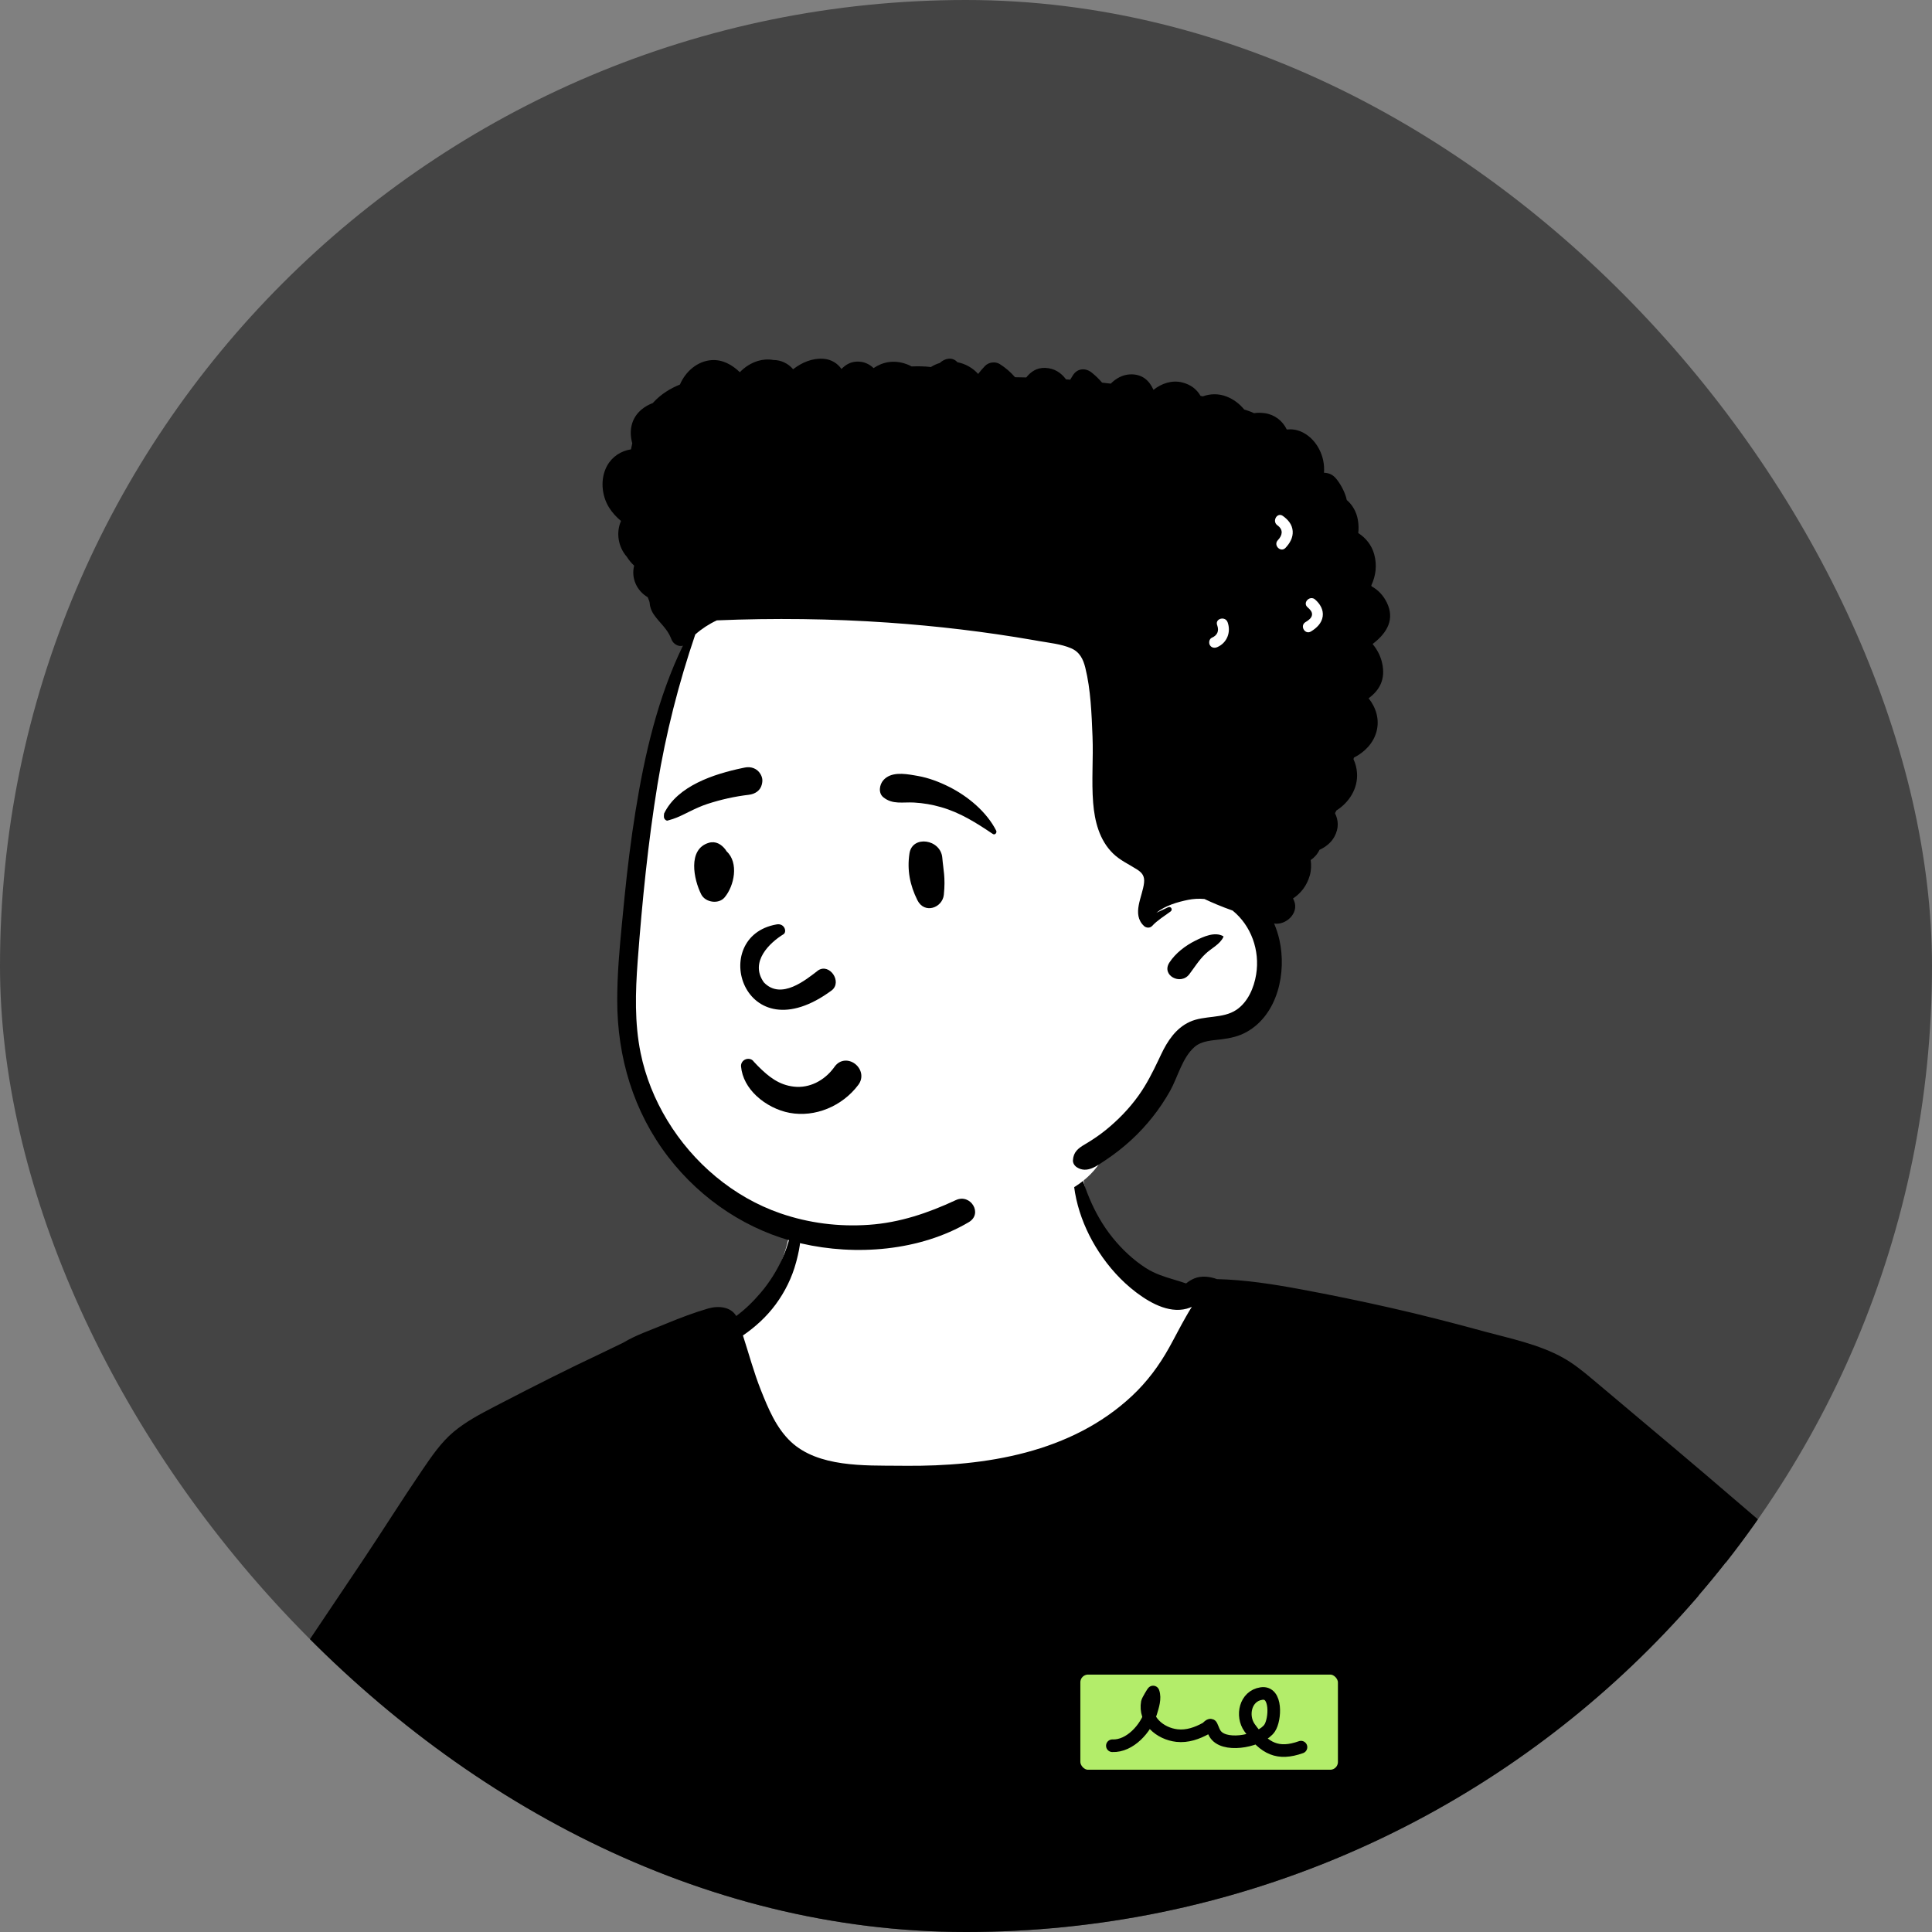
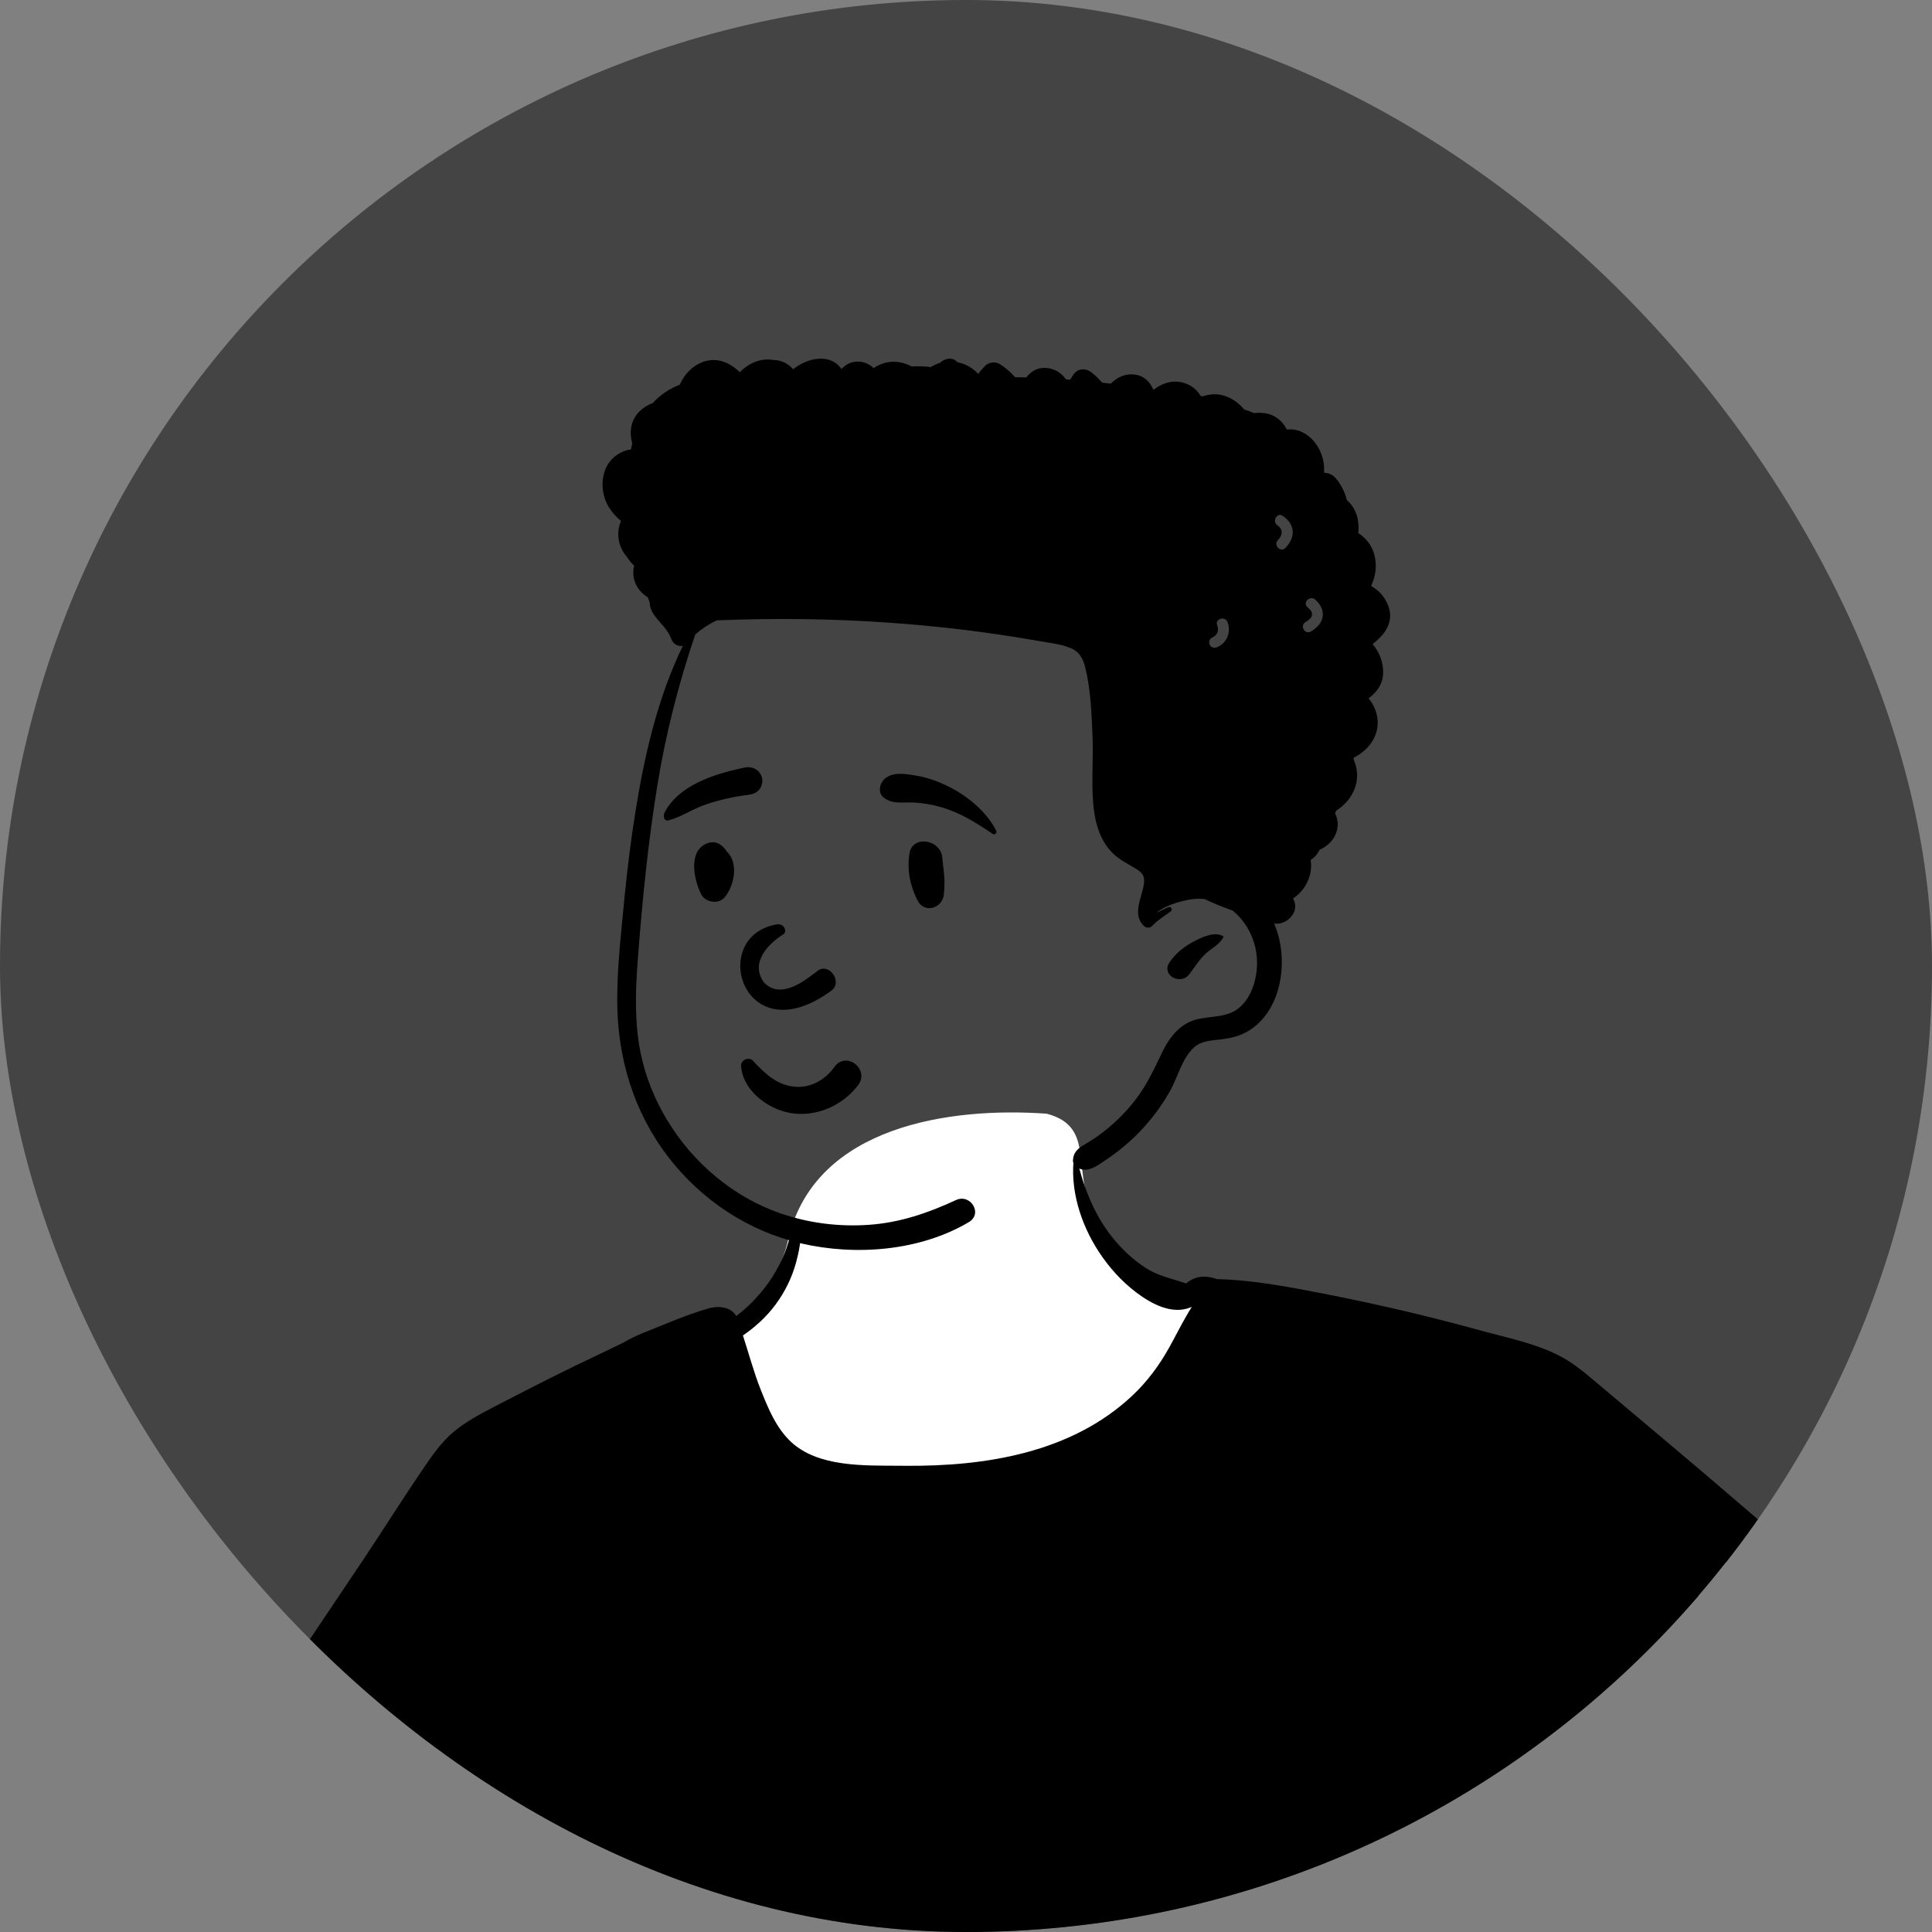
<svg xmlns="http://www.w3.org/2000/svg" width="258" height="258" viewBox="0 0 258 258" fill="none">
  <rect x="0" y="0" width="258" height="258" fill="#808080" stroke="none" />
  <g clip-path="url(#clip0_1092_1935)">
    <rect width="258" height="258" rx="129" fill="#444444" />
    <path fill-rule="evenodd" clip-rule="evenodd" d="M139.779 148.724C126.836 147.797 109.091 150.364 105.348 165.133C104.187 170.507 101.9 172.865 98.056 176.38C73.663 207.625 158.773 212.876 163.148 182.409C172.366 185.768 182.399 186.48 191.622 189.875C196.624 191.724 201.16 194.642 205.507 197.693C223.231 210.291 240.705 223.248 258.366 235.936C251.531 239.086 238.538 251.11 243.832 259.191C245.066 260.765 246.896 261.85 248.516 263L249.37 263.61C251.207 264.928 254.3 267.174 256.01 268.394L256.326 268.624C256.449 268.713 256.589 268.814 256.715 268.904C244.381 286.949 229.947 303.599 213.936 318.464C212.573 319.732 213.131 322.568 215.104 322.899L217.455 323.244C225.045 324.35 232.78 325.346 240.429 324.745C247.878 323.934 252.367 317.335 257.46 312.555C267.629 302.153 277.096 291.057 285.719 279.335L285.898 279.088C288.582 275.418 292.144 271.668 292.404 266.929C292.88 265.504 291.629 263.462 290.426 262.491L290.016 261.898C283.568 252.618 276.27 243.668 267.127 236.948C267.161 235.946 266.699 234.894 265.782 234.23L227.572 206.558V206.558C217.713 199.768 208.549 191.789 197.863 186.306C186.936 181.041 174.604 180.834 163.406 176.44C163.169 173.273 156.515 172.465 156.726 172.954C149.705 168.713 146.092 163.668 144.977 159.031C143.862 154.394 145.248 150.166 139.779 148.724ZM45.286 248.074C33.47 230.283 22.208 249.967 17.289 261.831C11.478 278.066 23.513 298.038 31.288 312.034C34.152 315.921 37.918 324.119 42.966 324.714C55.683 324.662 68.417 323.766 81.142 323.499C89.358 321.459 77.831 309.103 69.867 313.616C67.455 314.519 66.249 317.261 63.897 318.14C63.04 318.323 62.98 317.94 62.632 317.086L62.582 316.967C61.961 315.489 61.358 314.003 60.746 312.521C55.565 299.754 50.088 287.099 44.643 274.45C43.479 271.704 45.111 269.441 47.232 267.806C48.856 266.469 55.837 263.203 49.26 264.64C51.792 258.757 48.749 252.785 45.286 248.074Z" fill="white" />
    <path d="M26.875 245.745C26.916 245.562 26.697 245.422 26.555 245.56C24.15 247.879 22.451 250.843 20.587 253.59C18.811 256.207 16.879 258.722 15.555 261.61C14.325 264.294 13.531 267.017 13.295 269.966C13.059 272.894 13.365 275.83 13.881 278.714C14.896 284.397 17.067 289.778 19.45 295.004C21.767 300.085 24.386 305.02 27.15 309.867L28.142 311.597C29.35 313.703 30.573 315.806 31.881 317.847C33.509 320.386 34.995 323.008 37.142 325.127C38.666 326.636 41.538 325.127 40.844 322.971C40.542 322.032 40.306 321.149 39.838 320.278C39.483 319.614 39.083 318.969 38.707 318.315C37.954 317.006 37.209 315.693 36.456 314.385C34.876 311.636 33.212 308.937 31.646 306.178C28.93 301.394 26.366 296.52 24.099 291.504L23.832 290.911C21.746 286.267 19.769 281.456 18.852 276.431C17.888 271.138 18.751 266.148 20.63 261.173C21.602 258.6 22.695 256.084 23.831 253.578L24.05 253.1C25.147 250.708 26.31 248.33 26.875 245.745ZM143.661 154.182C143.639 154.088 143.479 154.081 143.465 154.182C142.789 158.677 144.293 163.432 146.741 167.171C148.077 169.213 149.725 171.057 151.667 172.539L151.818 172.654C153.802 174.138 156.482 175.571 158.944 174.609C159.021 174.579 159.094 174.545 159.161 174.507C158.884 174.936 158.629 175.388 158.368 175.839C157.594 177.184 156.898 178.577 156.143 179.934C154.793 182.36 153.184 184.529 151.15 186.429C143.019 194.024 131.601 195.83 120.879 195.743L120.122 195.736C115.412 195.702 109.252 195.943 105.616 192.533C103.662 190.7 102.586 188.095 101.614 185.65C100.659 183.253 100.005 180.778 99.212 178.34C100.869 177.204 102.388 175.816 103.582 174.194C104.827 172.504 105.768 170.602 106.31 168.572L106.391 168.268C106.81 166.649 107.232 164.507 106.557 162.978C106.479 162.802 106.191 162.814 106.108 162.978C105.869 163.459 105.756 163.981 105.643 164.504C105.585 164.777 105.526 165.05 105.449 165.318C105.189 166.228 104.895 167.133 104.507 167.994C103.757 169.665 102.764 171.253 101.575 172.644C100.593 173.795 99.53 174.852 98.314 175.741C97.598 174.502 95.936 174.336 94.544 174.743C92.678 175.289 90.838 175.989 89.039 176.729L88.68 176.877C86.902 177.616 84.893 178.295 83.228 179.301C82.218 179.784 81.248 180.269 80.336 180.699C75.793 182.834 71.317 185.101 66.861 187.411L65.907 187.907C64.04 188.879 62.19 189.862 60.566 191.219C58.922 192.593 57.643 194.469 56.442 196.231L56.425 196.256C53.668 200.302 51.069 204.464 48.344 208.532L48.33 208.552C42.83 216.752 37.33 224.953 31.799 233.134C30.46 235.116 28.95 237.049 27.749 239.116C26.598 241.09 26.629 243.118 26.853 245.322L26.895 245.727C27.326 249.769 28.065 253.652 30.332 257.118C33.9 262.569 39.52 265.963 45.466 268.299C45.337 268.395 45.209 268.493 45.081 268.591C44.491 269.042 43.903 269.491 43.191 269.796C41.86 270.366 40.439 270.661 38.999 270.779C38.596 270.811 38.181 270.808 37.764 270.806C36.589 270.799 35.405 270.792 34.486 271.564C33.987 271.981 33.972 272.985 34.486 273.403C35.587 274.301 36.983 274.137 38.335 273.977C38.453 273.963 38.571 273.949 38.687 273.936L38.774 273.926C40.128 273.776 41.462 273.526 42.733 273.029C43.047 272.905 43.358 272.768 43.659 272.616C43.65 272.642 43.645 272.674 43.649 272.707C43.867 274.37 44.338 275.943 44.835 277.533L45.15 278.539C45.792 280.596 46.438 282.648 47.103 284.7C48.37 288.606 49.751 292.475 51.136 296.339L52.331 299.674C53.559 303.095 54.802 306.511 56.176 309.874C56.838 311.493 57.503 313.112 58.168 314.73C58.355 315.187 58.543 315.643 58.73 316.1C58.992 316.737 59.241 317.391 59.49 318.047C60.033 319.476 60.58 320.919 61.287 322.241C62.136 323.829 64.452 322.692 64.081 321.061C63.748 319.596 63.212 318.138 62.682 316.697C62.437 316.032 62.194 315.37 61.973 314.712C61.725 313.98 61.48 313.248 61.234 312.516C60.771 311.133 60.308 309.75 59.833 308.37C58.57 304.705 57.171 301.089 55.766 297.476L54.373 293.895C53.006 290.386 51.623 286.88 50.145 283.416L49.984 283.036C49.87 282.766 49.754 282.492 49.639 282.217C48.205 278.811 46.655 275.129 44.074 272.532C44.038 272.493 43.987 272.473 43.937 272.468C44.621 272.096 45.264 271.645 45.828 271.112L45.855 271.084C46.078 270.848 47 269.683 47.297 268.986C47.683 269.123 48.069 269.256 48.455 269.386C49.128 269.613 49.685 269.449 50.078 269.089L50.827 269.553C51.628 270.042 52.489 270.507 53.373 270.531C54.487 270.56 55.363 269.944 55.959 269.036C56.494 268.225 56.813 267.349 57.491 266.622C58.157 265.908 58.928 265.305 59.717 264.73L60.646 264.053C62.35 262.808 64.002 261.551 65.374 259.907C66.064 259.076 66.987 258.091 67.407 257.094C67.489 256.902 67.54 256.721 67.55 256.544C67.641 257.167 67.735 257.792 67.829 258.414C69.146 267.179 70.21 276.005 70.55 284.868C70.716 289.24 70.791 293.617 70.596 297.991C70.499 300.175 70.341 302.357 70.121 304.534C70.013 305.626 69.899 306.715 69.766 307.801L69.735 308.053C69.697 308.386 69.672 308.708 69.701 309.013C68.64 309.537 68.029 310.86 67.604 311.893C67.281 312.68 67.533 313.445 68.054 313.997C67.431 314.565 66.877 315.231 66.411 315.993C66.317 316.148 66.519 316.268 66.64 316.172C67.404 315.564 68.227 315.065 69.086 314.681C69.537 314.852 70.029 314.898 70.482 314.773C70.974 314.638 71.4 314.309 71.706 313.892C74.145 313.491 76.68 313.98 78.875 315.508C79.331 315.827 79.743 316.187 80.136 316.577C80.195 316.637 80.257 316.711 80.318 316.785L80.344 316.817L79.865 317.001C79.667 317.077 79.503 317.135 79.441 317.148C79.023 317.233 78.598 317.278 78.174 317.315L77.538 317.367C75.095 317.57 72.658 317.638 70.386 318.661C69.909 318.877 70.075 319.612 70.526 319.735C72.185 320.185 73.832 320.151 75.52 320.031L75.884 320.003C77.454 319.883 79.14 319.89 80.672 319.455C80.305 320.459 80.804 321.771 82.336 321.976C86.936 322.589 91.565 322.3 96.17 321.894C100.821 321.483 105.469 321.094 110.132 320.851C125.214 320.057 140.319 320.21 155.415 320.425L163.946 320.548C170.749 320.644 177.554 320.719 184.356 320.667L187.541 320.637C188.887 320.624 190.234 320.608 191.578 320.569L192.384 320.541C193.985 320.483 196.106 320.725 197.498 319.776C198.646 318.994 198.902 317.56 198.21 316.405C198.01 316.071 197.734 315.774 197.447 315.485C196.875 310.592 196.547 305.675 196.219 300.76L196.19 300.339C195.018 282.65 195.703 265.053 198.407 247.542C205.663 249.761 212.808 252.545 219.769 255.531C223.535 257.145 227.281 258.82 230.983 260.577C234.363 262.183 237.757 264.189 241.368 265.232C241.696 265.523 242.155 265.662 242.562 265.533L242.615 265.514H242.617C242.989 265.601 243.401 265.548 243.807 265.304C243.889 265.254 243.971 265.204 244.053 265.153L244.176 265.075C245.447 264.273 246.725 263.286 247.625 262.079C248.55 262.938 249.535 263.736 250.517 264.533C250.694 264.676 250.871 264.82 251.048 264.964C252.302 265.988 253.552 267.015 254.792 268.053C254.921 268.161 255.053 268.268 255.185 268.375C255.56 268.678 255.94 268.984 256.261 269.335L256.324 269.405C256.334 269.416 256.344 269.427 256.352 269.439C254.582 270.585 253.02 272.291 251.612 273.826C251.526 273.921 251.44 274.015 251.354 274.108C249.772 275.83 248.244 277.608 246.728 279.393L245.262 281.124C244.821 281.645 244.38 282.167 243.938 282.689C233.992 294.455 223.837 306.469 210.977 315.096C208.855 316.52 210.878 319.989 212.986 318.533C216.976 315.784 220.751 312.73 224.377 309.517C230.73 303.89 236.447 297.578 241.8 291C244.509 287.671 247.138 284.26 249.714 280.827L250.589 279.663C251.754 278.11 252.913 276.552 254.022 274.959L254.255 274.626C255.228 273.221 256.263 271.641 256.891 270.023C257.132 270.266 257.404 270.472 257.802 270.626C258.482 270.892 259.317 270.335 259.483 269.671C259.871 268.131 258.608 267.187 257.501 266.36C257.451 266.322 257.401 266.284 257.351 266.247C255.969 265.215 254.56 264.218 253.149 263.226L252.645 262.869C252.536 262.792 252.427 262.714 252.317 262.636C250.66 261.459 248.987 260.27 247.184 259.342C247.126 259.265 247.056 259.192 246.976 259.129C246.885 259.057 246.796 258.987 246.704 258.917C249 255.19 251.519 251.607 254.329 248.223C256.442 245.677 258.685 243.245 261.059 240.943L262.125 239.909C263.738 238.351 265.415 236.77 267.205 235.415L267.766 236.051C268.514 236.898 269.269 237.738 270.068 238.533C271.641 240.098 273.192 241.694 274.735 243.289C277.299 245.944 279.776 248.68 282.245 251.42L283.479 252.79C284.159 253.545 284.852 254.295 285.546 255.048C287.478 257.144 289.424 259.255 291.143 261.499L291.26 261.654C292.28 263.023 293.006 264.54 292.532 266.28C292.139 267.719 291.282 269.019 290.454 270.275C290.318 270.481 290.182 270.687 290.05 270.892L289.956 271.037C286.128 277.004 282.027 282.82 277.635 288.384C268.838 299.529 258.803 310.092 246.829 317.84C245.169 318.914 246.721 321.585 248.383 320.498C255.376 315.924 261.799 310.43 267.709 304.531C273.134 299.116 278.05 293.154 282.657 287.034C284.903 284.048 287.055 280.999 289.117 277.883C289.518 277.276 289.932 276.666 290.349 276.051C292.01 273.601 293.721 271.077 294.88 268.41C295.639 266.656 295.919 264.755 295.297 262.907C294.726 261.207 293.597 259.796 292.423 258.469L292.313 258.345C289.614 255.311 286.866 252.312 284.095 249.343C281.313 246.364 278.405 243.491 275.435 240.703C273.103 238.509 270.671 236.575 268.071 234.784C268.305 234.618 268.539 234.459 268.777 234.305C269.503 233.832 269.687 232.82 269.05 232.178C267.311 230.421 265.306 228.892 263.42 227.292C261.647 225.788 259.874 224.282 258.101 222.776C254.507 219.727 250.912 216.675 247.317 213.623L247.275 213.588C240.794 208.087 234.348 202.547 227.889 197.022C225.195 194.719 222.476 192.444 219.765 190.162L214.947 186.105L212.591 184.125C211.383 183.113 210.15 182.113 208.777 181.341C205.547 179.525 201.663 178.74 198.103 177.778L197.867 177.713C193.875 176.62 189.861 175.591 185.825 174.674C181.785 173.757 177.727 172.921 173.653 172.165C169.992 171.485 166.244 170.901 162.51 170.814C161.583 170.461 160.421 170.339 159.509 170.715C159.132 170.872 158.739 171.101 158.39 171.391C157.862 171.206 157.337 171.048 156.815 170.892C155.531 170.507 154.269 170.128 153.056 169.356C151.353 168.272 149.846 166.847 148.577 165.279C145.955 162.03 144.583 158.192 143.661 154.182Z" fill="black" />
-     <rect x="143.771" y="223.125" width="35.395" height="13.706" rx="1.529" fill="#B3ED6A" />
-     <rect x="143.771" y="223.125" width="35.395" height="13.706" rx="1.529" stroke="black" />
    <path d="M148.546 233.126C150.875 233.227 153.043 230.826 153.692 228.672C153.931 227.88 154.302 226.788 153.989 225.952C153.974 225.912 153.251 227.129 153.218 227.312C152.783 229.713 154.896 231.514 157.177 231.771C158.552 231.926 159.873 231.452 161.054 230.801C161.245 230.696 161.628 230.171 161.769 230.459C162.012 230.958 162.086 231.387 162.482 231.808C163.944 233.36 168.43 232.412 169.547 230.769C170.317 229.637 170.539 225.848 168.453 226.158C166.277 226.481 165.744 229.149 166.87 230.724C168.881 233.535 170.662 234.408 173.734 233.316" stroke="black" stroke-width="1.685" stroke-linecap="round" />
-     <path fill-rule="evenodd" clip-rule="evenodd" d="M85.757 105.846C86.653 98.696 89.465 91.105 92.423 84.439C99.075 70.345 114.302 68.404 127.953 65.498C141.423 63.536 155.687 61.764 168.955 65.68C176.414 67.508 179.327 76.397 178.15 83.412C177.478 87.784 175.489 91.921 173.794 95.972C170.424 104.292 168.286 113.199 168.282 122.207C168.513 128.094 169.344 134.812 162.584 137.306C156.151 140.507 155.608 149.184 147.553 154.108C144.296 160.71 135.425 161.291 129.04 162.822C125.004 163.595 120.922 164.164 116.83 164.531C104.98 166.051 95.5 162.615 89.297 152.051C85.146 145.622 82.055 138.199 82.818 130.407C83.579 122.202 84.846 114.04 85.757 105.846Z" fill="white" />
    <path fill-rule="evenodd" clip-rule="evenodd" d="M127.85 48.37C127.174 47.602 126.132 47.865 125.499 48.472C125.087 48.593 124.689 48.774 124.312 49.013C123.46 48.904 122.567 48.904 121.732 48.934C121.53 48.821 121.313 48.719 121.076 48.633C119.388 48.015 117.892 48.329 116.659 49.156C116.065 48.593 115.316 48.24 114.357 48.294C113.502 48.342 112.893 48.744 112.371 49.275C111.85 48.523 111.008 47.987 109.959 47.912C108.493 47.808 107.084 48.396 105.916 49.307C105.236 48.526 104.308 48.077 103.274 48.073C102.594 47.949 101.876 47.998 101.228 48.194C100.286 48.478 99.459 49.012 98.8 49.704C97.759 48.705 96.483 47.987 95.013 48.092C93.11 48.229 91.532 49.63 90.799 51.353C89.511 51.87 88.321 52.606 87.328 53.656C87.275 53.711 87.224 53.769 87.171 53.827C86.635 54.025 86.131 54.305 85.687 54.674C84.281 55.845 83.968 57.54 84.433 59.2C84.368 59.466 84.312 59.737 84.262 60.007C82.945 60.207 81.748 60.968 81.068 62.206C80.137 63.906 80.32 66.145 81.329 67.768C81.762 68.466 82.312 69.054 82.93 69.568C82.231 71.156 82.567 73.052 83.693 74.336C83.968 74.779 84.305 75.179 84.684 75.541C84.266 77.183 85.01 78.877 86.496 79.755L86.623 80.073C86.644 80.126 86.666 80.179 86.688 80.231C86.705 80.298 86.725 80.364 86.745 80.43C86.781 81.012 86.972 81.584 87.353 82.123C88.132 83.227 89.098 83.947 89.61 85.236L89.662 85.372C89.882 85.982 90.593 86.412 91.199 86.224C87.835 93.138 86.071 100.83 84.86 108.37C84.256 112.131 83.79 115.905 83.412 119.693L83.042 123.466C82.716 126.82 82.425 130.184 82.424 133.549C82.419 141.16 84.595 148.481 89.265 154.538C93.681 160.264 99.931 164.413 106.992 166.048C114.281 167.732 122.832 167.069 129.369 163.211C131.297 162.077 129.608 159.349 127.647 160.262C123.935 161.99 120.162 163.274 116.047 163.561C112.035 163.844 108.014 163.342 104.21 162.028C97.917 159.854 92.562 155.299 89.12 149.626C87.424 146.83 86.196 143.796 85.543 140.59C84.729 136.595 84.852 132.465 85.15 128.418L85.171 128.142C85.762 120.345 86.541 112.5 87.8 104.78C88.913 97.954 90.625 91.266 92.847 84.726C93.717 83.959 94.691 83.325 95.732 82.843C103.361 82.524 111.004 82.617 118.623 83.144C125.121 83.596 131.587 84.361 138.005 85.476L138.692 85.597C140.113 85.85 141.691 85.995 143.029 86.567C144.178 87.06 144.643 88.006 144.933 89.169C145.661 92.112 145.772 95.332 145.895 98.35C146.016 101.299 145.743 104.273 145.98 107.213C146.18 109.673 146.809 112.191 148.631 113.97C149.583 114.902 150.756 115.411 151.856 116.118C152.567 116.575 152.869 117.045 152.777 117.89C152.579 119.739 151.091 122.068 152.763 123.652C153.057 123.93 153.566 123.966 153.855 123.652C154.545 122.901 155.498 122.329 156.316 121.723C156.658 121.472 156.374 120.985 155.985 121.158C155.474 121.388 154.953 121.658 154.42 121.895C155.597 120.925 157.271 120.449 158.665 120.166C159.367 120.026 160.105 119.985 160.836 120.051C161.376 120.309 161.929 120.548 162.481 120.782C163.183 121.077 163.892 121.344 164.606 121.598C167.084 123.618 168.266 126.904 167.749 130.117C167.467 131.891 166.649 133.82 165.108 134.855C163.282 136.081 160.836 135.555 158.863 136.465C157.015 137.317 155.891 139.039 155.049 140.82L154.698 141.562C153.917 143.204 153.114 144.802 152.046 146.297C150.811 148.028 149.299 149.582 147.649 150.917C146.848 151.563 145.995 152.145 145.114 152.674L144.872 152.817C143.98 153.341 143.341 153.84 143.28 154.948C143.261 155.335 143.505 155.687 143.818 155.887C145.169 156.744 146.513 155.673 147.637 154.924C148.85 154.118 150.01 153.211 151.084 152.221C153.124 150.343 154.89 148.112 156.248 145.691C157.283 143.847 157.872 141.252 159.507 139.823C160.506 138.951 161.917 138.944 163.164 138.785C164.324 138.635 165.422 138.394 166.454 137.822C170.654 135.488 171.84 129.837 170.844 125.47C170.675 124.733 170.439 124.016 170.147 123.326C171.71 123.587 173.466 121.97 172.832 120.338C172.784 120.215 172.728 120.099 172.675 119.98C173.705 119.302 174.518 118.274 174.904 116.929C175.102 116.234 175.131 115.532 175.027 114.853C175.526 114.518 175.939 114.057 176.204 113.489C177.034 113.106 177.77 112.531 178.209 111.711C178.816 110.578 178.739 109.535 178.276 108.596C178.341 108.478 178.404 108.358 178.464 108.234C180.165 107.156 181.352 105.297 181.217 103.235C181.173 102.552 181.004 101.936 180.744 101.381C180.765 101.311 180.787 101.239 180.806 101.169C182.23 100.445 183.407 99.255 183.826 97.666C184.246 96.068 183.752 94.475 182.763 93.249C184.21 92.189 185.081 90.71 184.553 88.472C184.338 87.562 183.906 86.734 183.322 86.036C183.325 86.014 183.33 85.993 183.334 85.971L183.47 85.866C185.257 84.455 186.284 82.657 185.187 80.445C184.695 79.451 183.993 78.758 183.168 78.302L183.127 78.171V78.171C183.718 76.904 183.918 75.497 183.51 74.017C183.178 72.798 182.389 71.828 181.381 71.183C181.448 70.638 181.438 70.056 181.33 69.426C181.149 68.362 180.621 67.432 179.849 66.773C179.82 66.633 179.784 66.496 179.743 66.358C179.482 65.516 178.995 64.601 178.43 63.922C177.965 63.36 177.444 63.154 176.807 63.133C176.846 62.614 176.819 62.088 176.713 61.554C176.387 59.908 175.34 58.361 173.789 57.658C173.153 57.371 172.482 57.286 171.836 57.356C171.286 56.198 170.212 55.358 168.893 55.177C168.379 55.104 167.901 55.109 167.462 55.174C167.214 55.058 166.956 54.955 166.686 54.86C166.507 54.797 166.326 54.74 166.145 54.682C165.535 53.924 164.732 53.318 163.793 52.953C162.71 52.531 161.608 52.574 160.631 52.929L160.32 52.864V52.864C159.833 52.019 159.056 51.365 157.862 51.068C156.506 50.733 155.114 51.201 154.048 52.053C154.043 52.053 154.039 52.053 154.031 52.05C153.474 50.803 152.521 49.934 150.922 49.994C149.926 50.032 149.026 50.528 148.331 51.232C147.945 51.184 147.56 51.141 147.171 51.097C146.761 50.617 146.305 50.168 145.801 49.765C144.976 49.103 143.903 49.157 143.295 50.088C143.162 50.291 143.039 50.496 142.916 50.701L142.359 50.663V50.663C141.703 49.777 140.808 49.178 139.582 49.13C138.458 49.084 137.658 49.634 137.047 50.404C136.55 50.392 136.051 50.383 135.552 50.375C134.97 49.702 134.285 49.108 133.504 48.615C132.906 48.239 132.023 48.367 131.538 48.869C131.21 49.211 130.905 49.567 130.622 49.936C129.891 49.116 128.905 48.576 127.85 48.37ZM163.353 125.023C162.227 124.381 160.712 125.076 159.621 125.621C158.292 126.285 156.973 127.287 156.16 128.542C155.053 130.251 157.656 131.632 158.821 130.099C159.537 129.155 160.109 128.204 160.977 127.379C161.771 126.621 162.921 126.114 163.377 125.114C163.394 125.081 163.389 125.042 163.353 125.023ZM162.56 83.54L162.539 83.48C162.219 82.603 163.617 82.225 163.935 83.094C164.416 84.413 163.861 85.846 162.56 86.415C162.199 86.573 161.787 86.518 161.57 86.155C161.388 85.85 161.472 85.321 161.83 85.165C162.562 84.844 162.807 84.279 162.56 83.54V83.54ZM174.605 81.088C173.905 80.47 174.932 79.448 175.628 80.064C176.278 80.638 176.76 81.418 176.635 82.314C176.507 83.228 175.818 83.874 175.065 84.329C174.266 84.813 173.537 83.561 174.334 83.079L174.424 83.024C174.758 82.816 175.15 82.53 175.206 82.121C175.266 81.687 174.899 81.348 174.605 81.088ZM170.631 70.183L170.582 70.147C169.83 69.61 170.552 68.353 171.312 68.896C172.009 69.394 172.569 70.041 172.627 70.933C172.685 71.8 172.244 72.552 171.667 73.162C171.026 73.84 170.003 72.815 170.644 72.138C171.267 71.478 171.389 70.758 170.631 70.183V70.183Z" fill="black" />
    <path fill-rule="evenodd" clip-rule="evenodd" d="M110.49 148.056C112.112 147.394 113.558 146.29 114.616 144.879C114.984 144.389 115.079 143.871 115.002 143.398C114.915 142.865 114.601 142.382 114.171 142.059C113.74 141.734 113.202 141.574 112.681 141.655C112.228 141.726 111.778 141.974 111.421 142.489L111.347 142.592C110.718 143.443 109.898 144.141 108.965 144.592C108.065 145.026 107.058 145.228 106.017 145.11C104.033 144.886 102.666 143.813 101.212 142.355C101.032 142.171 100.852 141.981 100.671 141.788C100.556 141.613 100.398 141.501 100.221 141.442C100.026 141.376 99.804 141.38 99.602 141.451C99.406 141.519 99.231 141.648 99.114 141.821C99.003 141.984 98.939 142.187 98.96 142.419C99.093 143.93 99.882 145.279 101.004 146.337C102.249 147.513 103.9 148.327 105.454 148.612C107.166 148.926 108.91 148.701 110.49 148.056V148.056ZM104.645 124.747C102.823 125.855 100.048 128.439 102.007 131.186C104.314 133.608 107.635 130.831 109.271 129.575C110.789 128.601 112.494 131.105 111.086 132.241C99.26 141.003 94.461 125.037 103.723 123.444C104.743 123.269 105.122 124.404 104.645 124.747ZM125.836 114.556C125.635 112.056 121.83 111.488 121.452 113.962C121.113 116.178 121.512 118.214 122.509 120.209C123.462 122.115 125.858 121.226 126.039 119.49C126.282 117.163 125.961 116.111 125.836 114.556ZM96.875 113.449C96.344 112.754 95.579 112.279 94.661 112.547C91.794 113.386 92.639 117.459 93.646 119.441C94.193 120.518 95.961 120.791 96.761 119.843C98.063 118.297 98.687 115.21 97.031 113.687C96.986 113.608 96.936 113.529 96.875 113.449ZM122.55 103.617L122.097 103.538C120.697 103.295 118.955 103.062 117.964 104.189C117.438 104.787 117.257 105.898 117.964 106.47C119.206 107.476 120.58 107.086 122.07 107.172C123.297 107.242 124.476 107.445 125.659 107.784C128.252 108.525 130.366 109.88 132.581 111.366C132.871 111.562 133.168 111.19 133.029 110.917C131.751 108.411 129.273 106.352 126.79 105.097C125.466 104.427 124.016 103.872 122.55 103.617ZM99.488 102.494L99.142 102.565C95.37 103.354 90.469 104.931 88.683 108.638C88.615 109.162 88.687 109.275 88.745 109.348L88.764 109.373C88.813 109.435 88.851 109.522 89.078 109.593C89.141 109.578 89.205 109.562 89.269 109.545C90.088 109.331 90.736 109.035 91.363 108.728L92.043 108.393C92.832 108.005 93.628 107.632 94.471 107.357C96.271 106.77 98.123 106.356 100.003 106.135C100.41 106.087 100.803 105.949 101.112 105.713C101.406 105.489 101.631 105.179 101.733 104.767C101.866 104.234 101.827 103.83 101.542 103.349C101.327 102.988 101.019 102.738 100.666 102.594C100.306 102.447 99.896 102.413 99.488 102.494Z" fill="black" />
  </g>
  <defs>
    <clipPath id="clip0_1092_1935">
      <rect width="258" height="258" rx="129" fill="white" />
    </clipPath>
  </defs>
</svg>